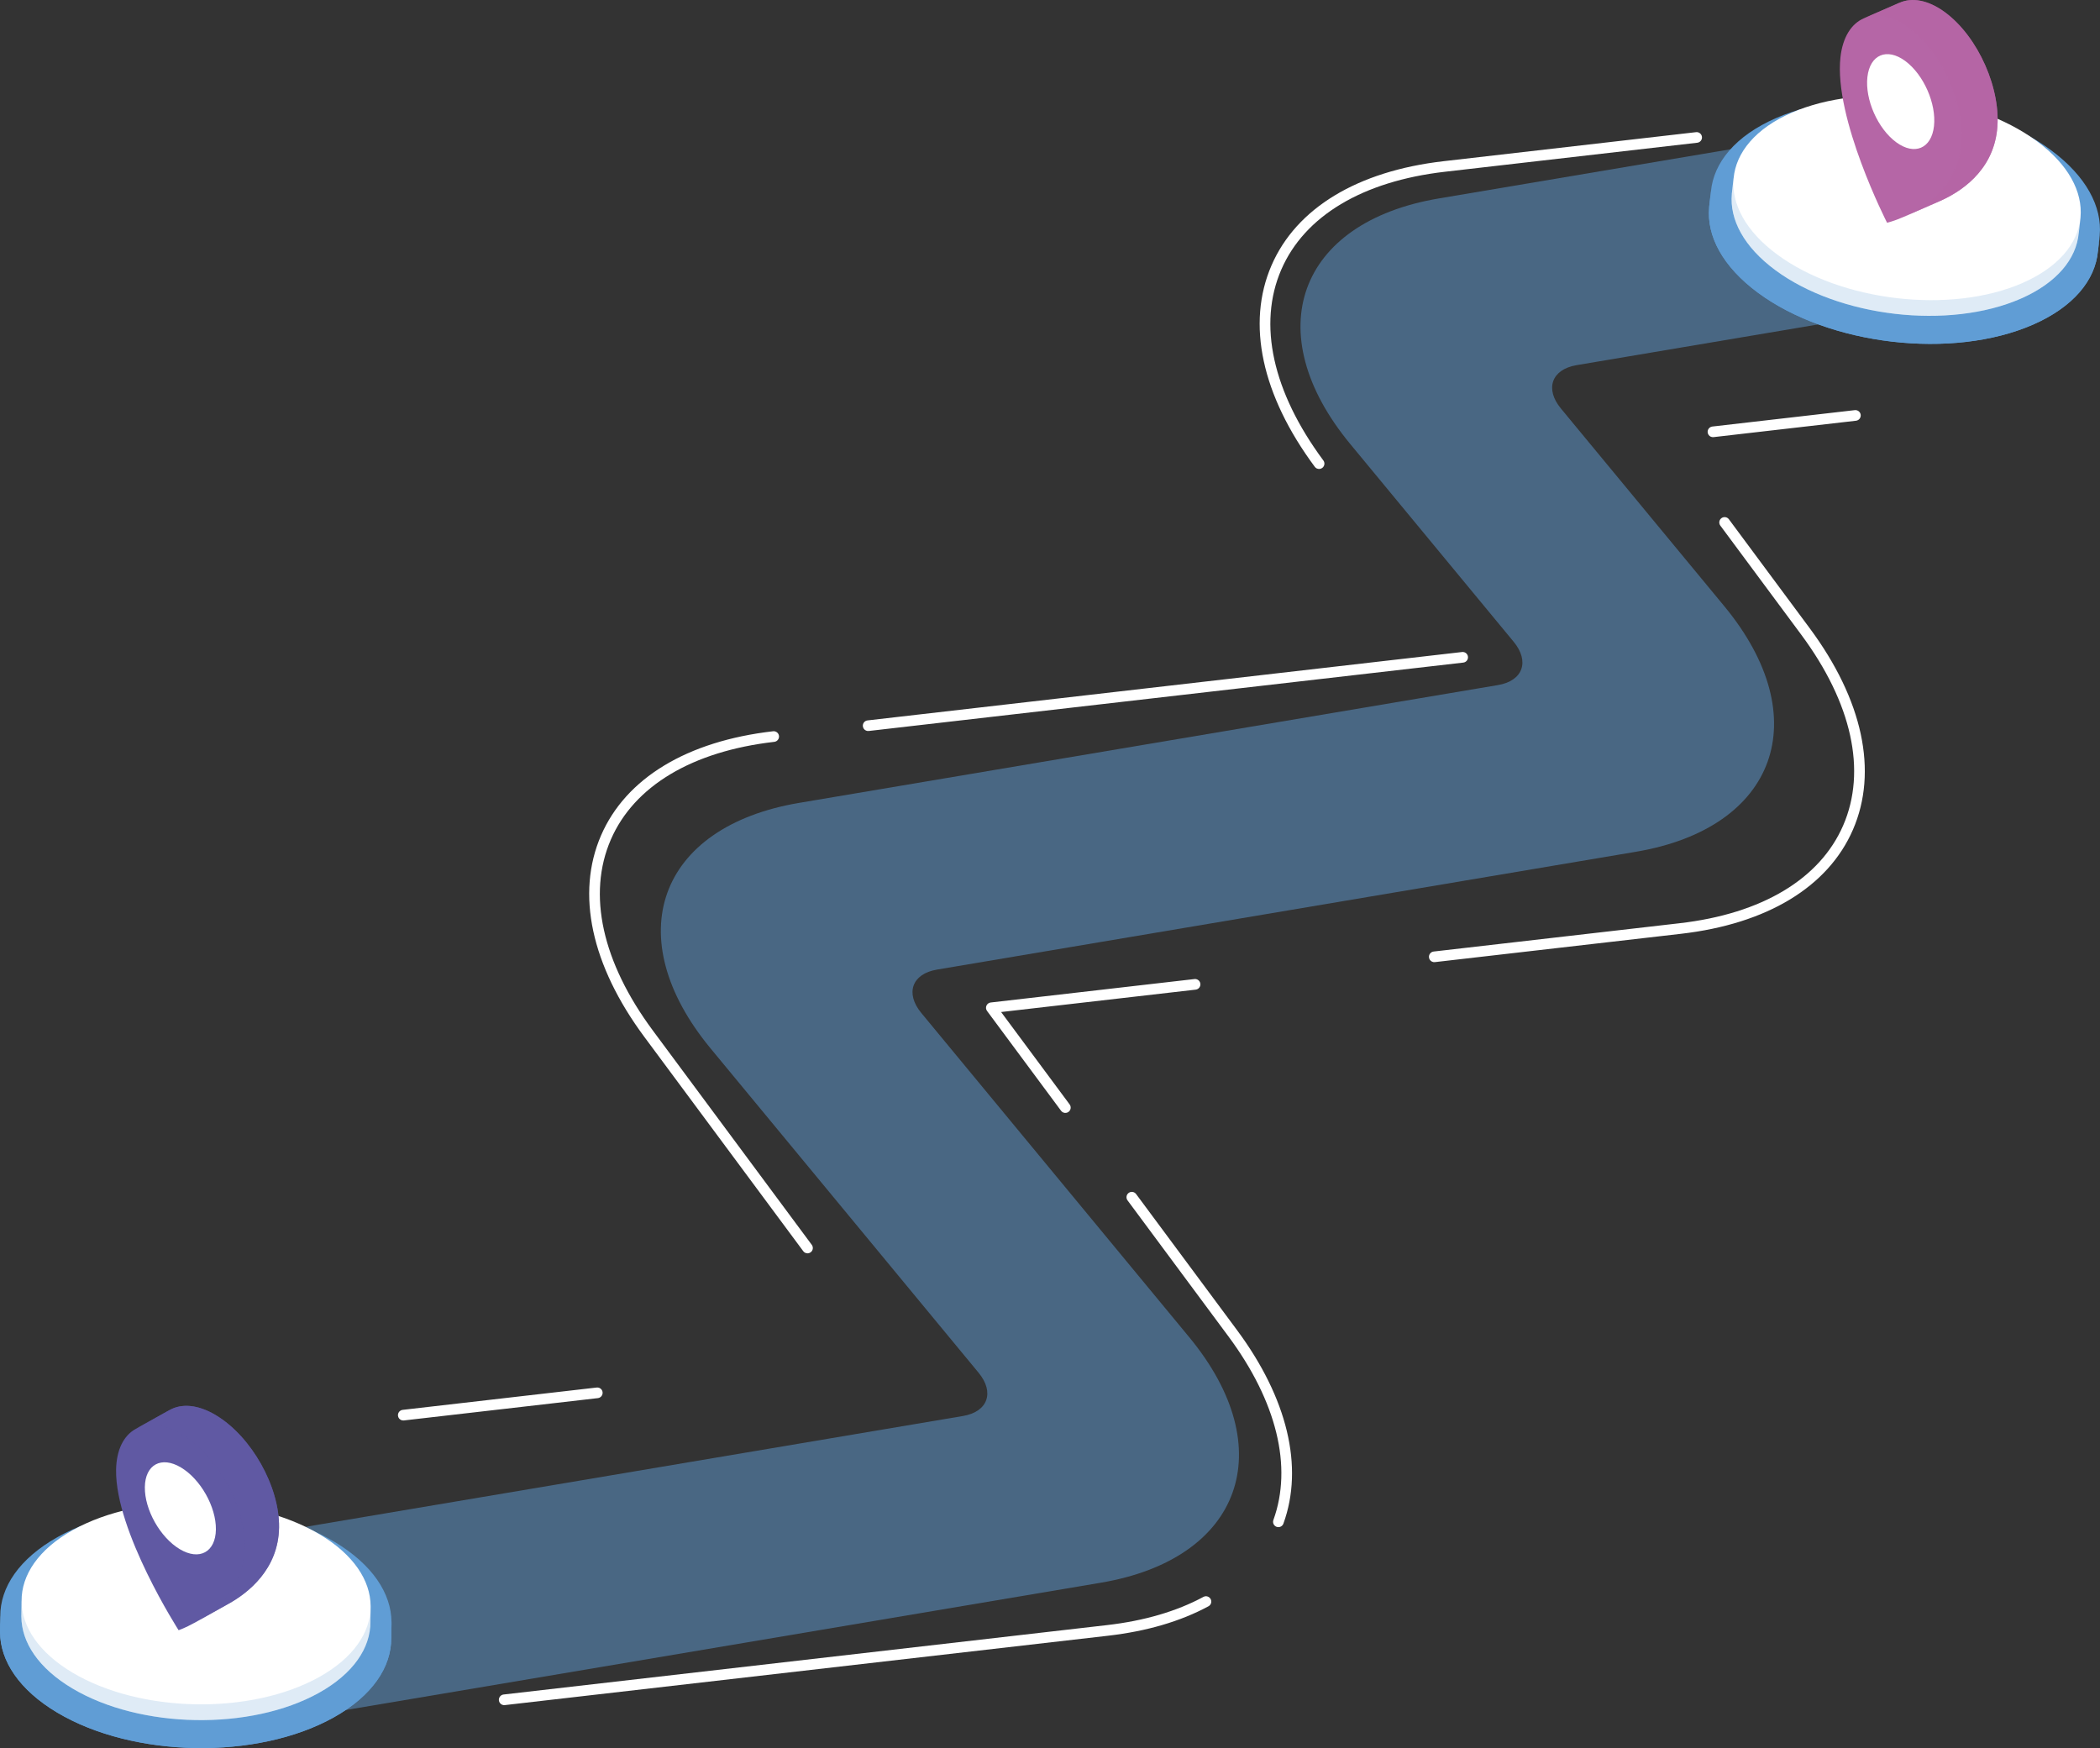
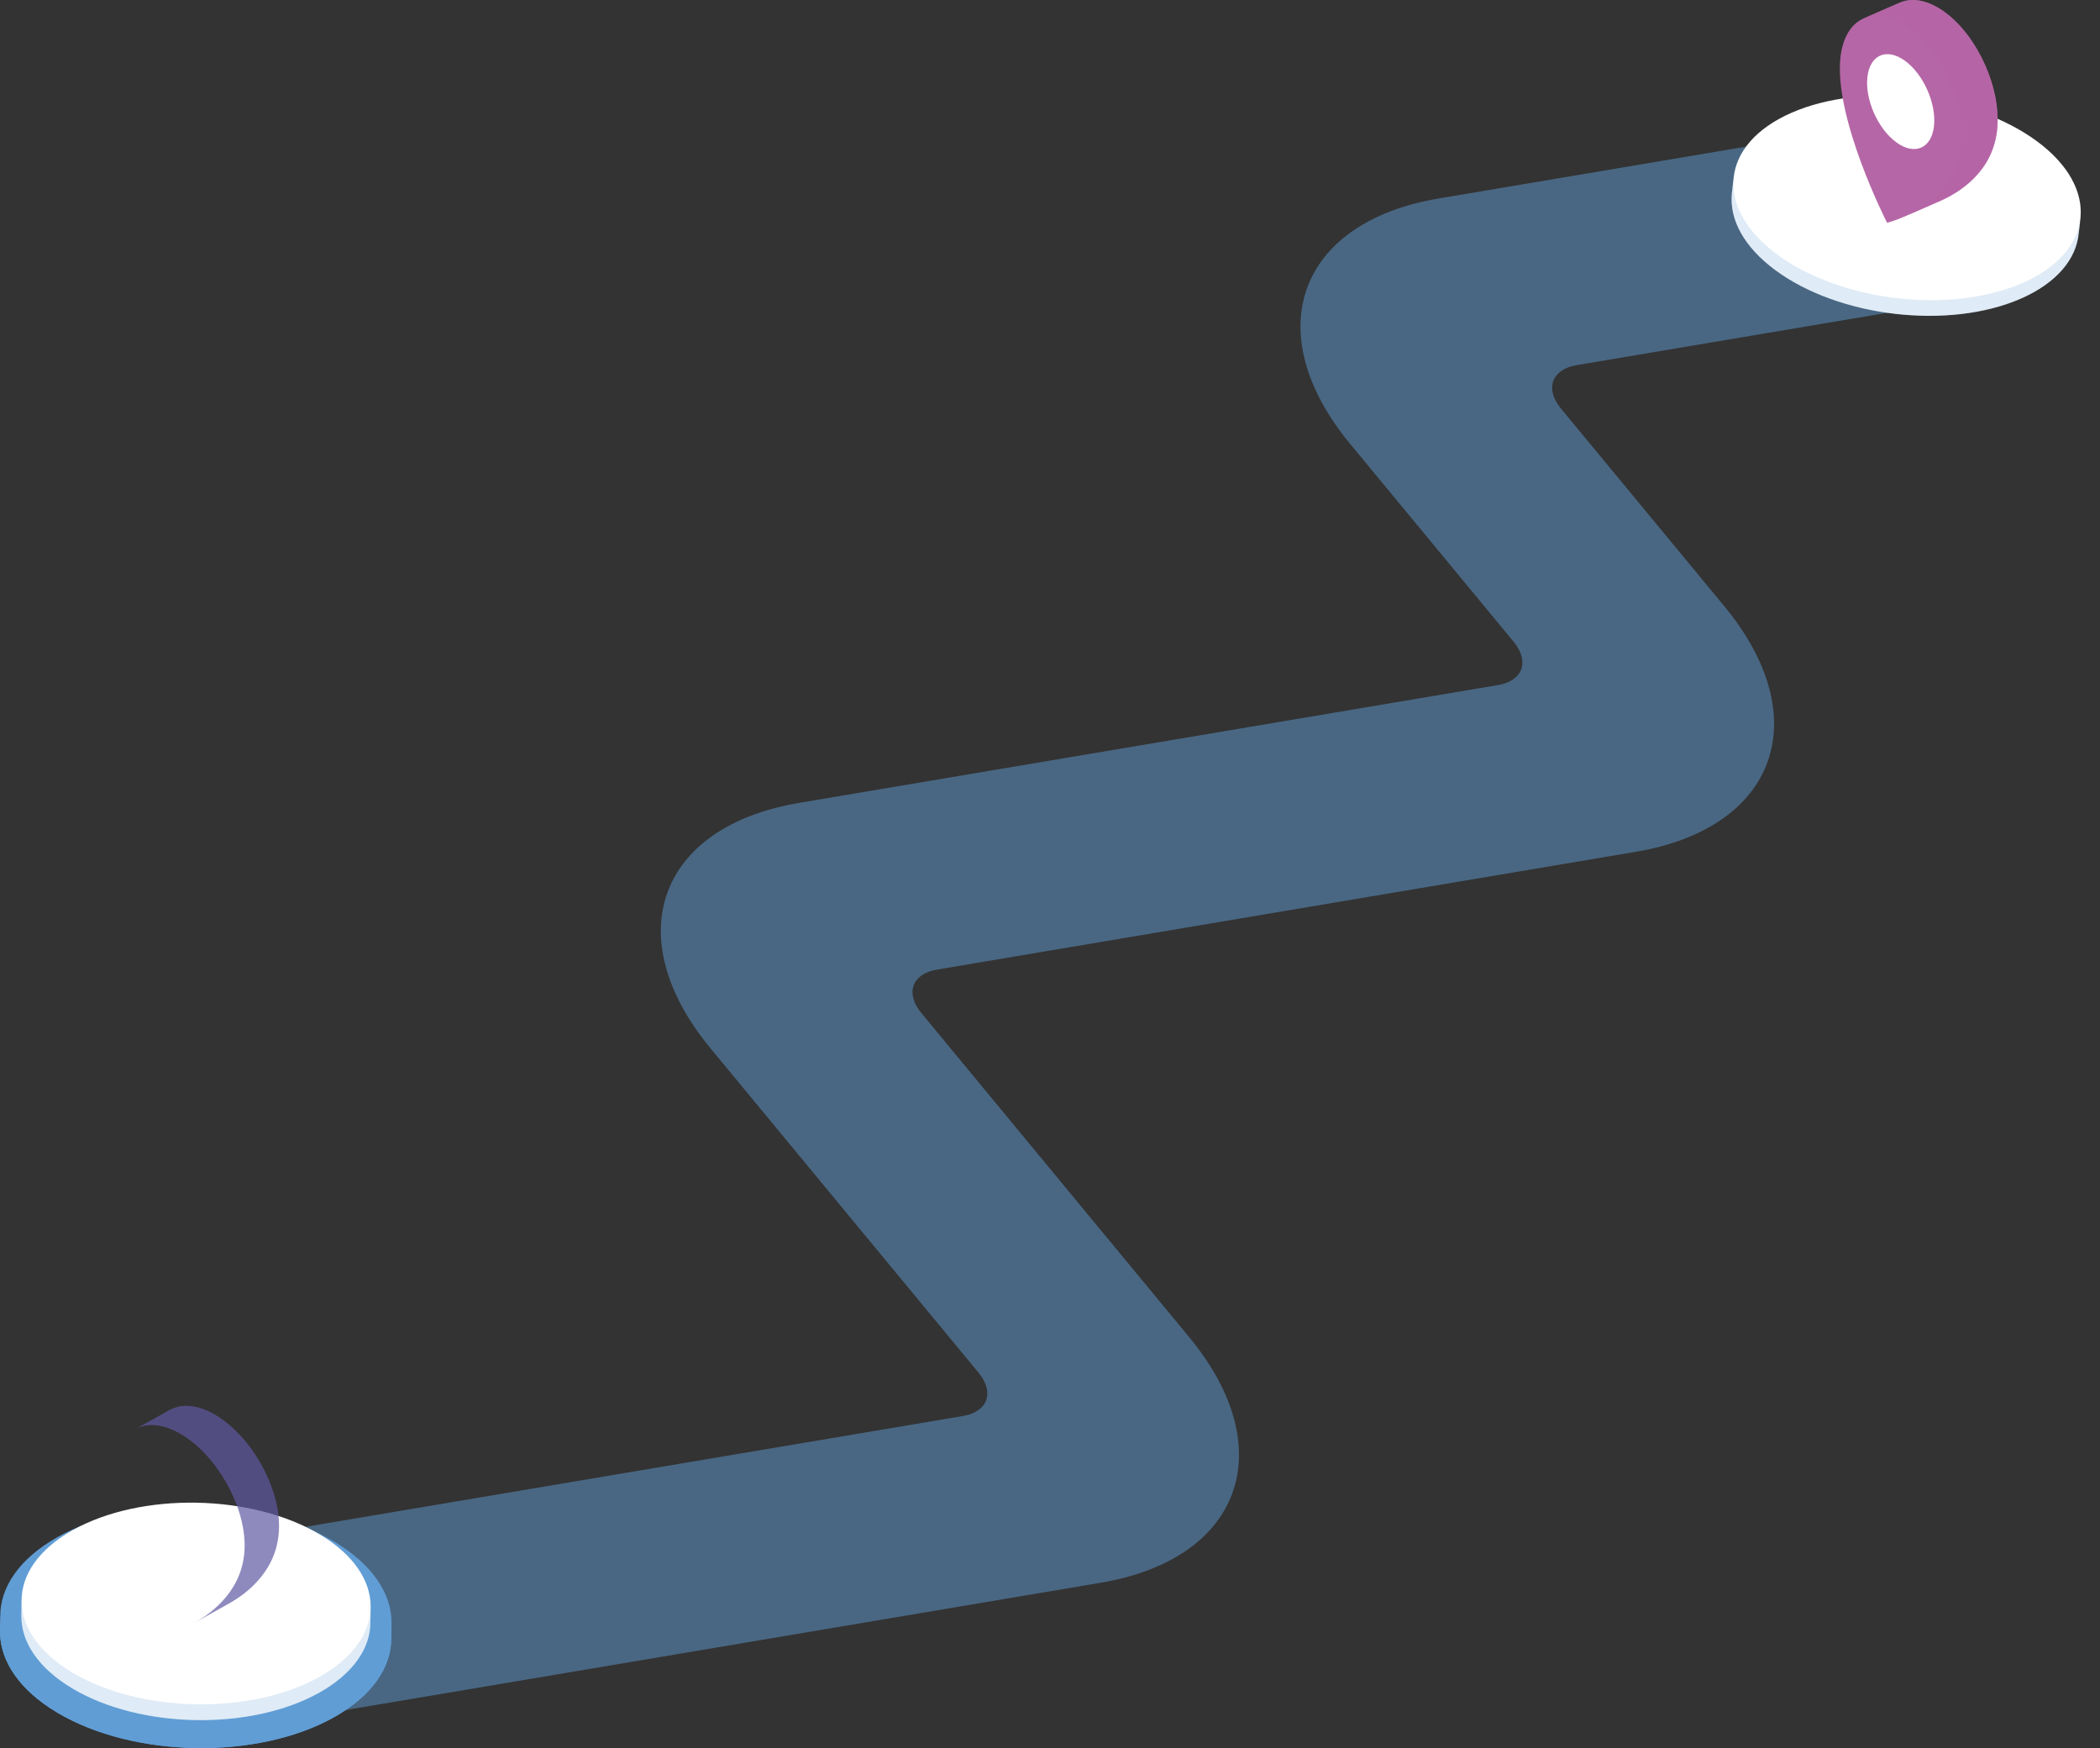
<svg xmlns="http://www.w3.org/2000/svg" viewBox="0 0 1212.18 1009.07">
  <rect x="0" y="0" width="1212.18" height="1009.07" fill="#333333" stroke="none" />
  <defs>
    <style>
      .cls-1 {
        isolation: isolate;
      }

      .cls-2, .cls-3, .cls-4, .cls-5, .cls-6, .cls-7, .cls-8, .cls-9, .cls-10 {
        stroke-width: 0px;
      }

      .cls-2, .cls-3, .cls-4, .cls-8, .cls-9 {
        mix-blend-mode: multiply;
      }

      .cls-2, .cls-8 {
        opacity: .7;
      }

      .cls-2, .cls-10 {
        fill: #6059a3;
      }

      .cls-3 {
        opacity: .2;
      }

      .cls-3, .cls-4, .cls-6, .cls-9 {
        fill: #609dd5;
      }

      .cls-5 {
        fill: #fff;
      }

      .cls-7, .cls-8 {
        fill: #b566a6;
      }

      .cls-9 {
        opacity: .5;
      }
    </style>
  </defs>
  <g class="cls-1">
    <g id="Calque_2" data-name="Calque 2">
      <g id="Calque_1-2" data-name="Calque 1">
-         <path class="cls-5" d="m289.81,984.02c-.98-.42-1.7-1.34-1.83-2.47-.19-1.69,1.02-3.21,2.7-3.41l348.3-40.06c21.5-2.47,40.23-7.95,55.67-16.29,1.49-.81,3.36-.25,4.17,1.25.81,1.49.25,3.36-1.25,4.17-16.13,8.71-35.61,14.42-57.89,16.99l-348.3,40.06c-.56.06-1.09-.02-1.57-.23Zm-58.25-164.31c-.98-.42-1.7-1.34-1.83-2.47-.19-1.69,1.02-3.21,2.7-3.41l112-12.89c1.69-.19,3.21,1.02,3.4,2.7.19,1.69-1.02,3.21-2.7,3.41l-112,12.89c-.56.06-1.09-.02-1.57-.23Zm505.14,61.56c-1.48-.64-2.22-2.33-1.66-3.87,11.14-30.75,1.92-68.39-25.96-105.98l-58.23-78.51c-1.01-1.36-.73-3.29.64-4.3,1.36-1.01,3.29-.73,4.3.64l58.23,78.51c29.15,39.3,38.67,78.99,26.8,111.74-.58,1.6-2.34,2.42-3.94,1.84-.06-.02-.12-.05-.18-.07Zm-271.8-158.05c-.48-.21-.91-.54-1.24-.99l-91.73-123.69c-30.69-41.38-39.56-82.68-24.99-116.3,14.33-33.05,49.6-54.41,99.31-60.13,1.69-.19,3.21,1.02,3.41,2.7.19,1.69-1.02,3.21-2.7,3.41-47.44,5.46-80.96,25.51-94.38,56.46-13.66,31.52-5.04,70.66,24.28,110.2l91.73,123.69c1.01,1.36.73,3.29-.64,4.3-.92.68-2.08.77-3.06.35Zm148.82-81.05c-.48-.21-.91-.54-1.24-.99l-42.73-57.62c-.66-.88-.79-2.05-.35-3.05s1.38-1.71,2.47-1.83l117.61-13.53c1.69-.19,3.21,1.02,3.41,2.7.19,1.69-1.02,3.21-2.7,3.41l-112.32,12.92,39.56,53.34c1.01,1.36.73,3.29-.64,4.3-.91.68-2.08.77-3.06.35Zm-113.82-220.45c-.98-.42-1.7-1.34-1.83-2.47-.19-1.69,1.02-3.21,2.7-3.4l343.18-39.48c1.69-.19,3.21,1.02,3.4,2.7.19,1.69-1.02,3.21-2.7,3.4l-343.18,39.48c-.56.06-1.09-.02-1.57-.23Zm326.78,133.42c-.97-.42-1.7-1.34-1.83-2.47-.19-1.69,1.02-3.21,2.7-3.41l142.02-16.34c47.44-5.46,80.95-25.51,94.37-56.46,13.67-31.52,5.04-70.66-24.29-110.2l-46.62-62.86c-1.01-1.36-.73-3.29.64-4.3,1.36-1.01,3.29-.73,4.3.64l46.62,62.86c30.69,41.38,39.57,82.69,24.99,116.31-14.33,33.05-49.6,54.4-99.31,60.12l-142.02,16.34c-.56.06-1.09-.02-1.57-.23Zm-66.49-284.67c-.48-.21-.91-.54-1.24-.99-30.69-41.38-39.56-82.68-24.99-116.3,14.33-33.05,49.6-54.41,99.32-60.13l145.73-16.76c1.69-.2,3.21,1.02,3.41,2.7.19,1.69-1.02,3.21-2.7,3.4l-145.73,16.76c-47.44,5.46-80.96,25.51-94.38,56.46-13.66,31.52-5.04,70.65,24.28,110.19,1.01,1.36.73,3.29-.64,4.3-.91.68-2.08.77-3.06.35Zm227.36-18.38c-.98-.42-1.7-1.34-1.83-2.47-.19-1.69,1.02-3.21,2.7-3.41l82.22-9.46c1.69-.19,3.21,1.02,3.41,2.7.19,1.69-1.02,3.21-2.7,3.41l-82.22,9.46c-.56.06-1.09-.02-1.57-.23Z" />
        <path class="cls-9" d="m116.99,891.38l79.52,96.23,438.85-73.99c81.42-13.73,104.33-77.31,51.09-141.74l-154.66-187.16c-9.4-11.38-5.36-22.59,9.01-25.02l403.43-68.01c81.41-13.73,104.33-77.31,51.09-141.75l-94.32-114.13c-9.4-11.37-5.35-22.59,9.01-25.02l189.28-31.91-79.53-96.23-189.27,31.91c-81.42,13.72-104.33,77.31-51.09,141.74l94.32,114.14c9.39,11.37,5.35,22.59-9.02,25.01l-403.43,68.01c-81.42,13.73-104.33,77.32-51.09,141.74l154.67,187.17c9.39,11.37,5.35,22.59-9.02,25.01l-438.85,73.98Z" />
        <g>
          <g>
            <path class="cls-6" d="m226.01,936.33h-.02c-.11-16.56-11.06-33.28-32.9-46.3-44-26.25-115.51-27.54-159.71-2.85C11.1,899.62.04,916.28.15,933.1h-.02s-.13,9.11-.13,9.11h.02c.12,16.56,11.07,33.28,32.89,46.3,44.01,26.27,115.5,27.53,159.72,2.86,22.27-12.44,33.34-29.1,33.22-45.93h.02s.13-9.11.13-9.11Z" />
            <path class="cls-4" d="m225.99,936.33c.12,16.83-10.95,33.49-33.22,45.93-44.21,24.67-115.7,23.41-159.72-2.86C11.22,966.38.27,949.66.15,933.1h-.02s-.13,9.11-.13,9.11h.02c.12,16.56,11.07,33.28,32.89,46.3,44.01,26.27,115.5,27.53,159.72,2.86,22.27-12.44,33.34-29.1,33.22-45.93h.02s.13-9.11.13-9.11h-.02Z" />
            <path class="cls-5" d="m213.82,936.16l.12-8.36c0-.21.01-.42,0-.63v-.12s0,0,0,0c-.1-14.78-9.87-29.69-29.35-41.31-39.25-23.42-103.06-24.58-142.49-2.55-19.87,11.1-29.74,25.96-29.64,40.97h-.02s-.13,9.11-.13,9.11h.02c.1,14.77,9.87,29.69,29.35,41.31,39.26,23.44,103.05,24.56,142.5,2.55,19.86-11.1,29.74-25.97,29.64-40.98h0Z" />
            <path class="cls-3" d="m184.3,968.03c-39.45,22.01-103.24,20.88-142.5-2.55-19.48-11.62-29.25-26.54-29.35-41.31h0s-.02,0-.02,0l-.13,9.11h.02c.1,14.77,9.87,29.69,29.35,41.31,39.26,23.44,103.05,24.56,142.5,2.55,19.86-11.1,29.74-25.97,29.64-40.98h0s.12-8.36.12-8.36c-.23,14.75-10.1,29.31-29.63,40.23Z" />
          </g>
          <g>
-             <path class="cls-10" d="m124.61,816.9c-10.45-6.23-19.93-6.87-26.8-2.9l-.02-.03-19.57,10.93h0c-6.77,3.75-11.04,11.91-11.21,23.64-.51,35.48,36.09,92.49,36.09,92.49,0,0,3.79-1.29,8.98-4.18h0s19.8-11.06,19.8-11.06h0c11.16-6.19,28.85-19.83,29.2-44.1.34-23.56-16-52.57-36.49-64.79Z" />
            <path class="cls-2" d="m124.61,816.9c-10.45-6.23-19.93-6.87-26.8-2.9l-.02-.03-19.57,10.93h0c6.83-3.77,16.22-3.04,26.5,3.1,20.49,12.22,36.82,41.23,36.49,64.79-.35,24.23-17.98,37.85-29.14,44.06,0,0,0,0,0,0h0s19.8-11.06,19.8-11.06h0c11.16-6.19,28.85-19.83,29.2-44.1.34-23.56-16-52.57-36.49-64.79Z" />
-             <path class="cls-5" d="m124.62,882.89c.19-13.02-8.84-29.06-20.17-35.81-11.32-6.76-20.66-1.67-20.84,11.35s8.85,29.06,20.17,35.82c11.33,6.76,20.66,1.68,20.84-11.35Z" />
          </g>
        </g>
        <g>
          <g>
-             <path class="cls-6" d="m1212.04,135.89h-.02c1.5-16.49-7.77-34.2-28.23-49.29-41.23-30.41-112.28-38.68-158.67-18.41-23.38,10.21-36.02,25.71-37.53,42.47h-.03s-1.02,9.05-1.02,9.05h.03c-1.51,16.49,7.76,34.2,28.21,49.29,41.24,30.44,112.27,38.66,158.67,18.42,23.38-10.21,36.02-25.71,37.54-42.47h.02s1.02-9.05,1.02-9.05Z" />
-             <path class="cls-4" d="m1212.02,135.89c-1.53,16.76-14.16,32.26-37.54,42.47-46.4,20.24-117.44,12.01-158.67-18.42-20.45-15.08-29.72-32.79-28.21-49.28h-.03s-1.02,9.05-1.02,9.05h.03c-1.51,16.49,7.76,34.2,28.21,49.29,41.24,30.44,112.27,38.66,158.67,18.42,23.38-10.21,36.02-25.71,37.54-42.47h.02s1.02-9.05,1.02-9.05h-.02Z" />
            <path class="cls-5" d="m1199.93,134.53l.93-8.31c.02-.21.05-.42.07-.62v-.12s0,0,0,0c1.34-14.72-6.93-30.52-25.19-43.98-36.78-27.13-100.17-34.51-141.57-16.43-20.86,9.11-32.13,22.94-33.49,37.89h-.02s-1.02,9.05-1.02,9.05h.02c-1.34,14.72,6.93,30.51,25.18,43.97,36.79,27.16,100.16,34.49,141.57,16.44,20.85-9.11,32.13-22.94,33.5-37.89h0Z" />
            <path class="cls-3" d="m1167.44,163.37c-41.4,18.06-104.78,10.72-141.57-16.44-18.25-13.46-26.52-29.26-25.18-43.98h0s-.02,0-.02,0l-1.02,9.05h.02c-1.34,14.72,6.93,30.51,25.18,43.97,36.79,27.16,100.16,34.49,141.57,16.44,20.85-9.11,32.13-22.94,33.5-37.89h0s.93-8.31.93-8.31c-1.65,14.66-12.91,28.19-33.42,37.15Z" />
          </g>
          <g>
            <path class="cls-7" d="m1122.78,7.14c-9.79-7.22-19.18-8.78-26.39-5.5v-.03s-20.56,8.97-20.56,8.97h0c-7.1,3.07-12.15,10.77-13.46,22.43-3.96,35.26,26.9,95.57,26.9,95.57,0,0,3.91-.91,9.34-3.28h0s20.79-9.08,20.79-9.08h0c11.7-5.08,30.65-16.92,33.36-41.04,2.63-23.41-10.8-53.88-29.99-68.04Z" />
            <path class="cls-8" d="m1122.78,7.14c-9.79-7.22-19.18-8.78-26.39-5.5v-.03s-20.56,8.97-20.56,8.97h0c7.17-3.08,16.43-1.44,26.07,5.67,19.2,14.16,32.63,44.63,30,68.04-2.71,24.08-21.59,35.92-33.29,41.01,0,0,0,0,0,0h0s20.79-9.08,20.79-9.08h0c11.7-5.08,30.65-16.92,33.36-41.04,2.63-23.41-10.8-53.88-29.99-68.04Z" />
            <path class="cls-5" d="m1116.35,72.82c1.46-12.94-5.97-29.78-16.58-37.61-10.61-7.83-20.39-3.68-21.85,9.26-1.46,12.94,5.97,29.78,16.58,37.61,10.62,7.83,20.4,3.68,21.85-9.26Z" />
          </g>
        </g>
      </g>
    </g>
  </g>
</svg>